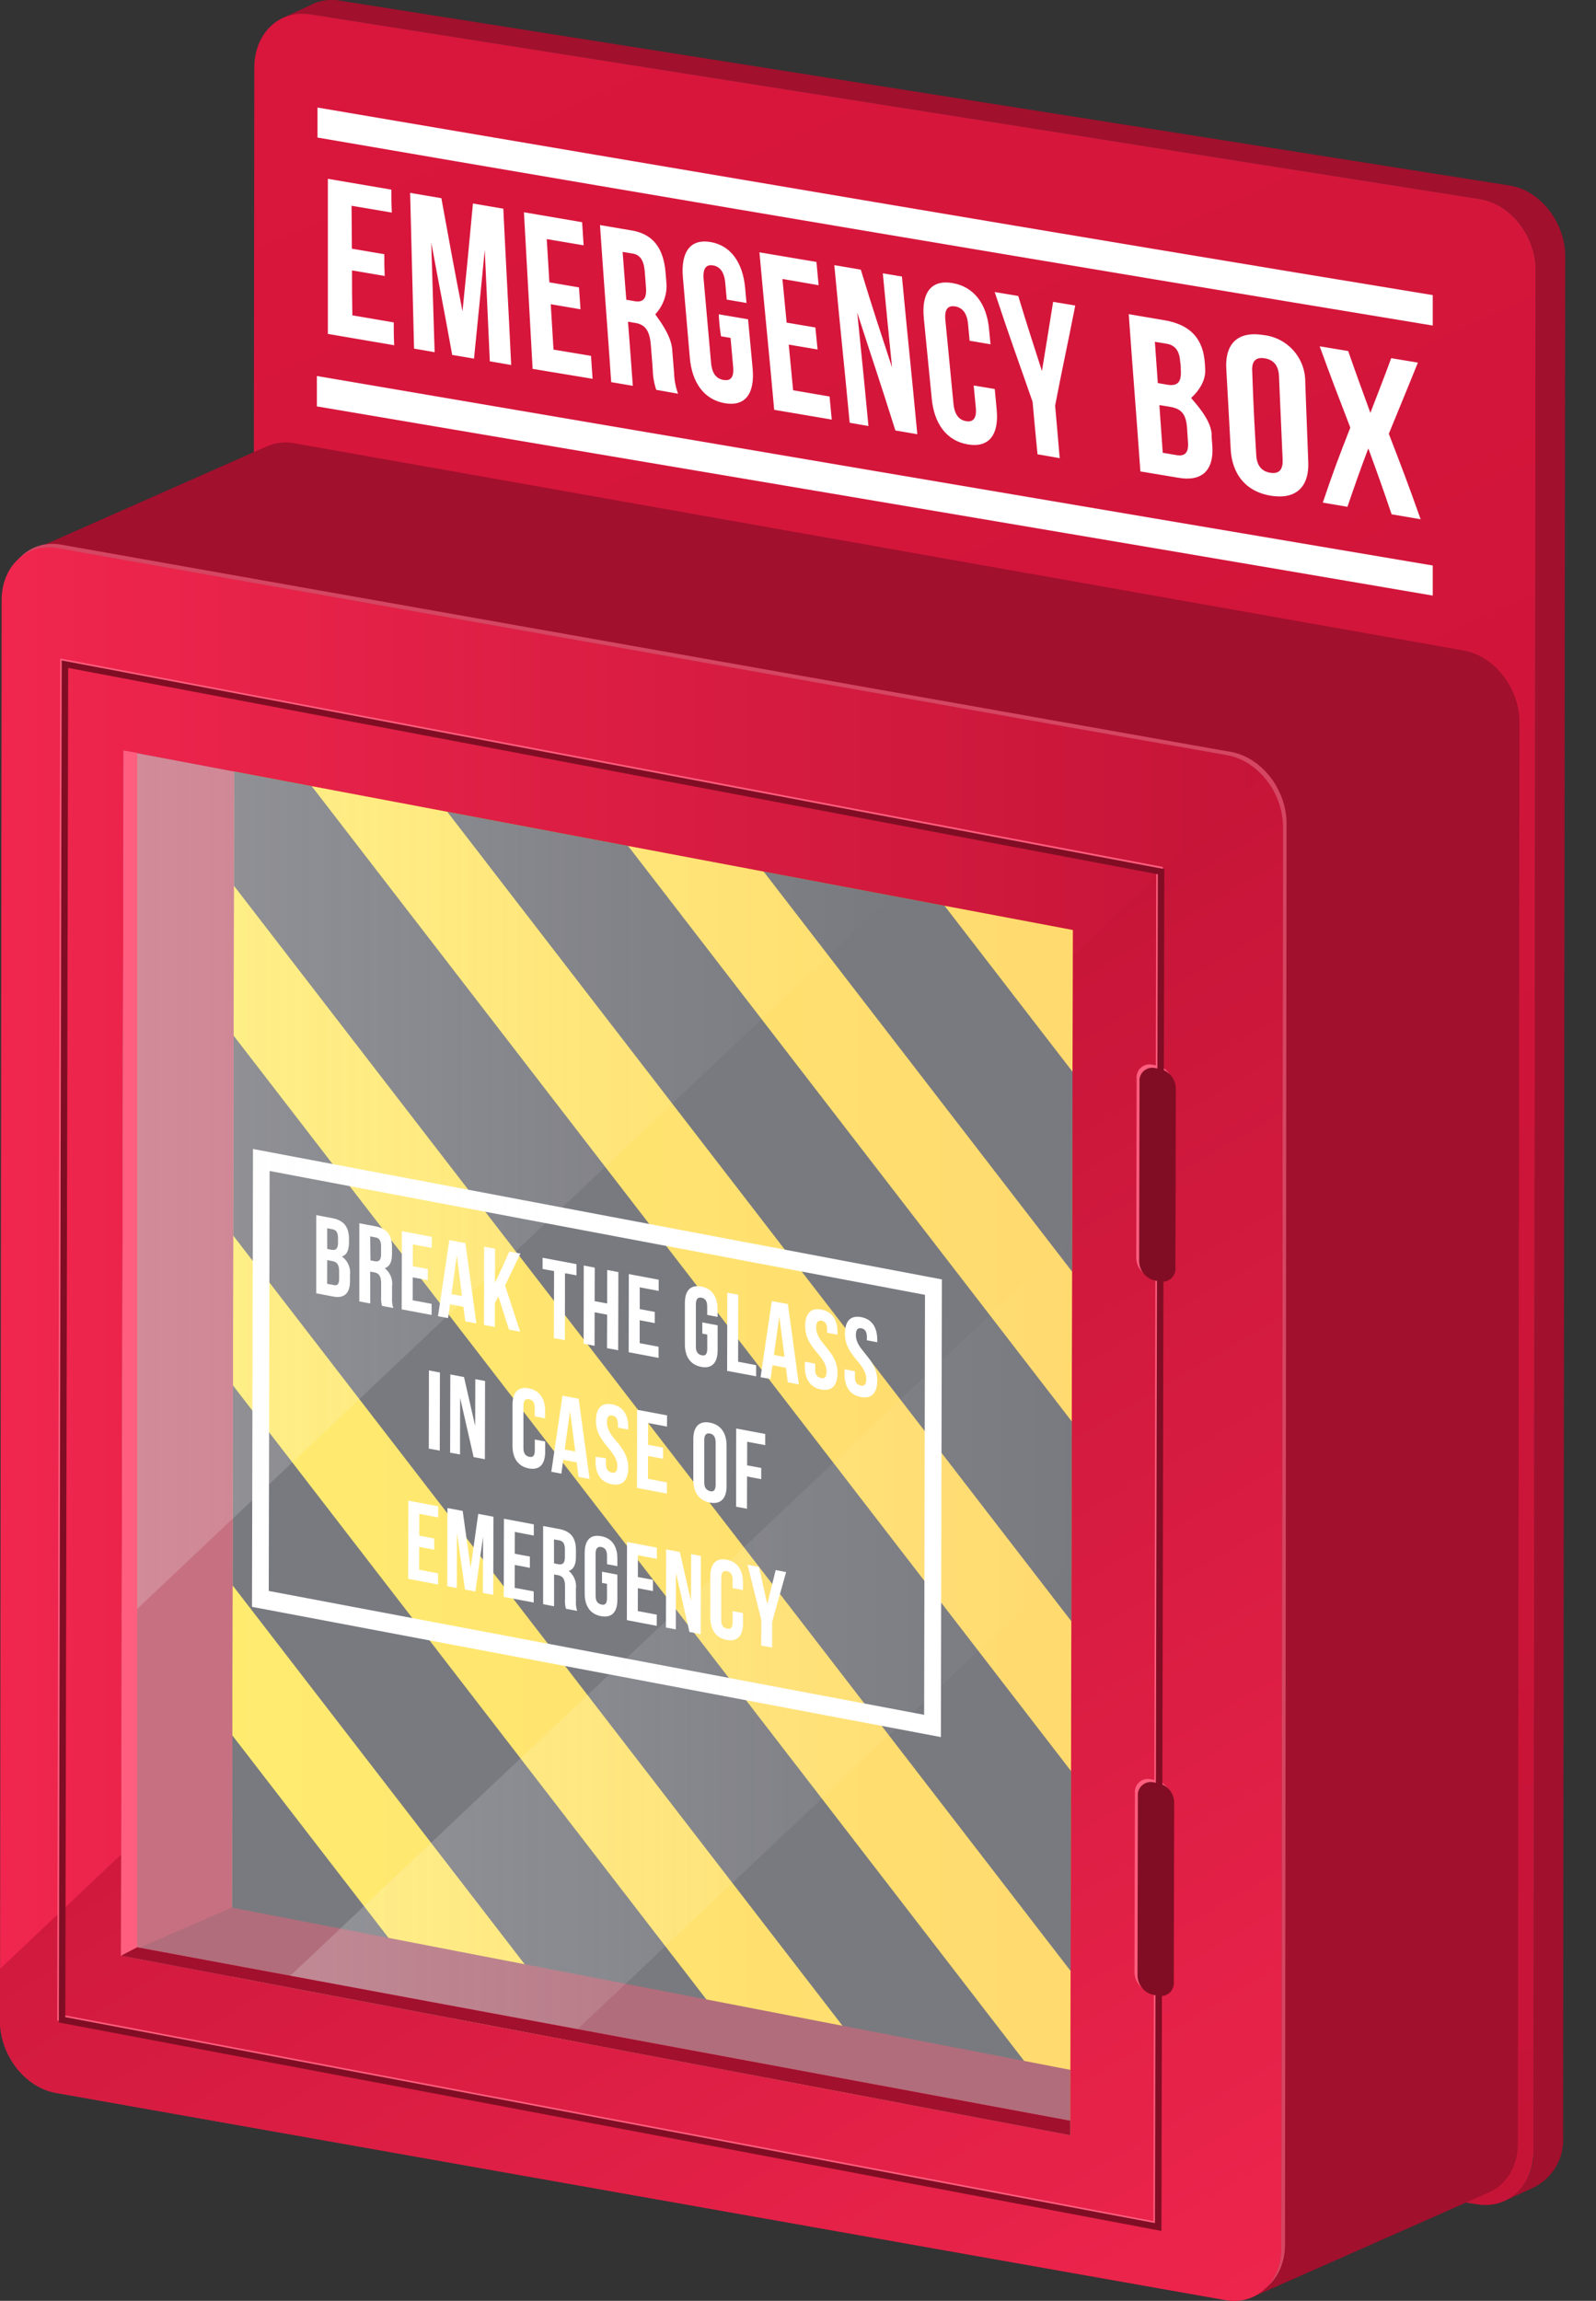
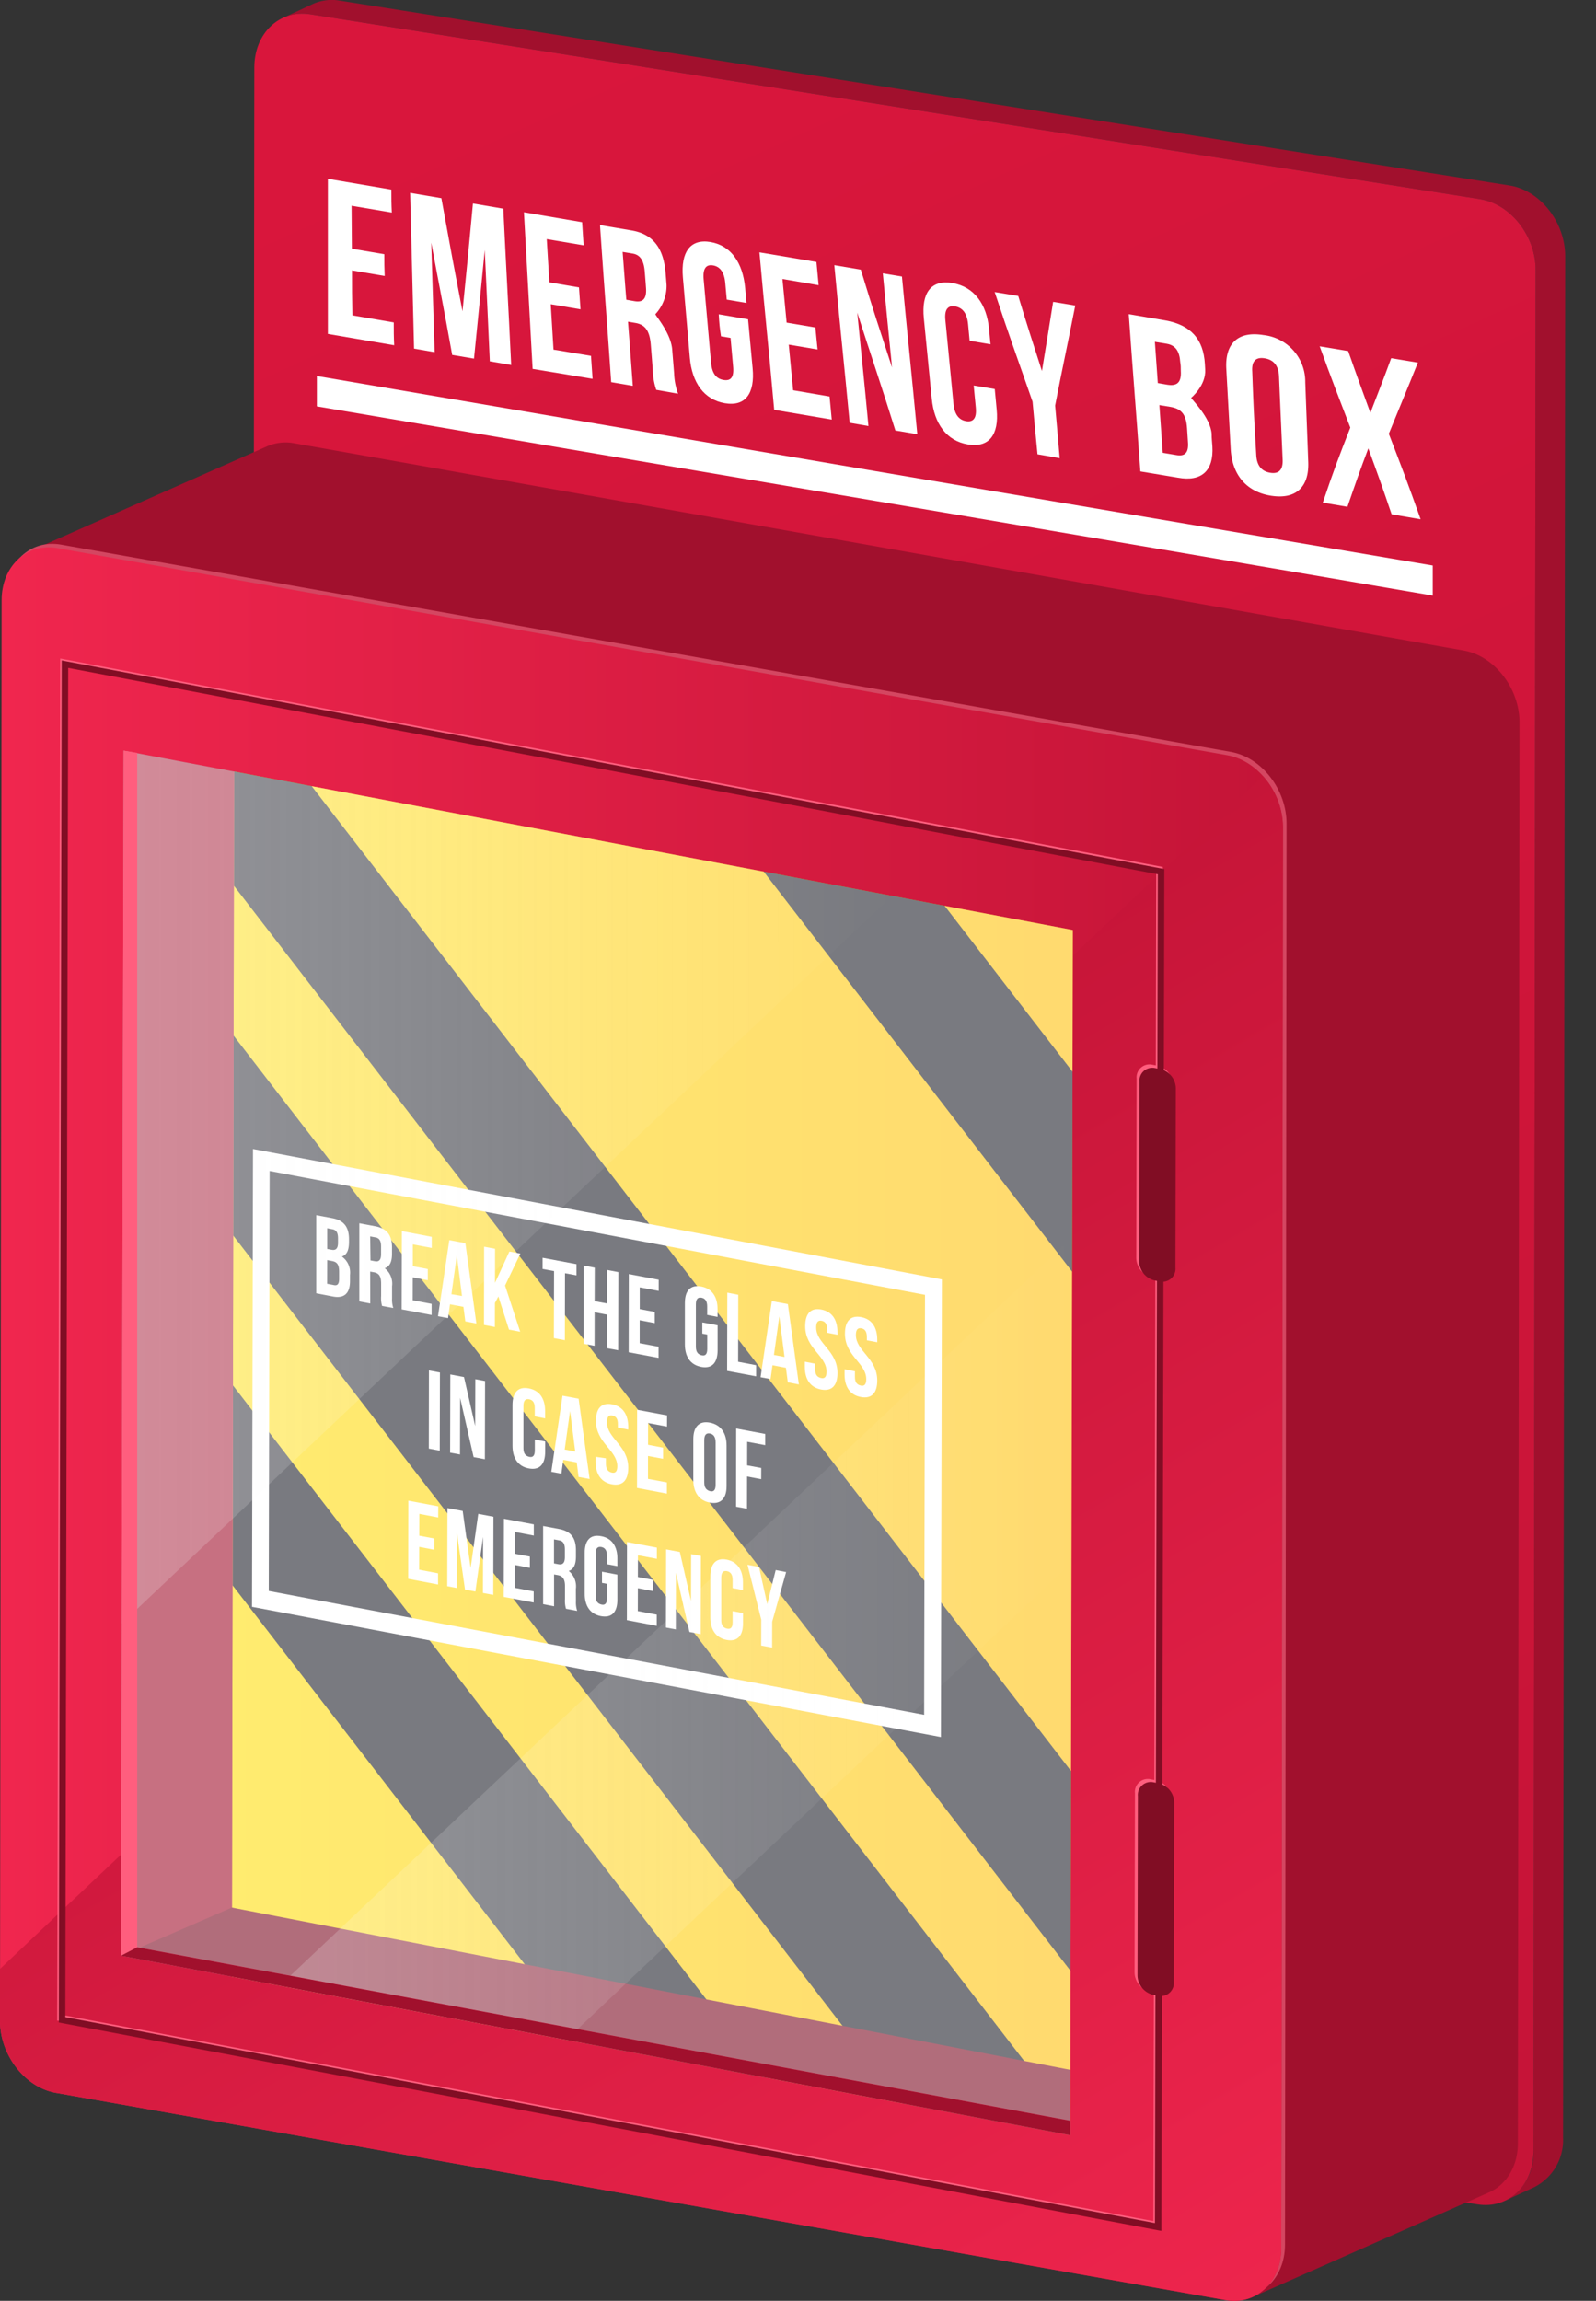
<svg xmlns="http://www.w3.org/2000/svg" xmlns:xlink="http://www.w3.org/1999/xlink" viewBox="0 0 255.36 368">
  <rect x="0" y="0" width="255.36" height="368" fill="#333333" stroke="none" />
  <defs>
    <style>.cls-1{fill:none;}.cls-2{fill:#a1102d;}.cls-3{fill:url(#linear-gradient);}.cls-4{fill:#d44661;}.cls-5{fill:url(#linear-gradient-2);}.cls-6{fill:url(#linear-gradient-3);}.cls-7{clip-path:url(#clip-path);}.cls-8{fill:url(#linear-gradient-4);}.cls-9{fill:#1f222c;}.cls-10{fill:#7d0c23;}.cls-11{fill:#ff5e7e;}.cls-12{fill:#810d24;}.cls-13,.cls-14{fill:#fff;}.cls-13{opacity:0.4;}.cls-15{fill:url(#linear-gradient-5);}.cls-16{fill:url(#linear-gradient-6);}</style>
    <linearGradient id="linear-gradient" x1="69.74" y1="16.32" x2="236.94" y2="383.91" gradientUnits="userSpaceOnUse">
      <stop offset="0" stop-color="#d9163c" />
      <stop offset="1" stop-color="#c41437" />
    </linearGradient>
    <linearGradient id="linear-gradient-2" y1="227.76" x2="205.27" y2="227.76" gradientUnits="userSpaceOnUse">
      <stop offset="0" stop-color="#f0264e" />
      <stop offset="1" stop-color="#c41437" />
    </linearGradient>
    <linearGradient id="linear-gradient-3" x1="196.37" y1="387.61" x2="77.39" y2="184.71" xlink:href="#linear-gradient-2" />
    <clipPath id="clip-path">
      <polygon class="cls-1" points="19.78 120.06 19.36 312.8 171.23 341.5 171.65 148.75 19.78 120.06" />
    </clipPath>
    <linearGradient id="linear-gradient-4" x1="37.07" y1="224.52" x2="232.88" y2="224.52" gradientUnits="userSpaceOnUse">
      <stop offset="0" stop-color="#ffdf0f" />
      <stop offset="1" stop-color="#ffb30f" />
    </linearGradient>
    <linearGradient id="linear-gradient-5" x1="19.48" y1="189.86" x2="142.74" y2="189.86" gradientUnits="userSpaceOnUse">
      <stop offset="0" stop-color="#fafafa" stop-opacity="0.2" />
      <stop offset="1" stop-color="#fff" stop-opacity="0" />
    </linearGradient>
    <linearGradient id="linear-gradient-6" x1="44.76" y1="262.08" x2="171.54" y2="262.08" xlink:href="#linear-gradient-5" />
  </defs>
  <g id="Слой_2" data-name="Слой 2">
    <g id="OBJECTS">
      <path class="cls-2" d="M241.52,29.67,54.36.1A7.42,7.42,0,0,0,50,.66l-2.13,1L45.54,2.74l-.24.11a7.53,7.53,0,0,1,4.32-.57L236.79,31.85c4.91.78,8.92,5.88,8.91,11.34l-.34,300.87a8.47,8.47,0,0,1-4.61,7.95l4.73-2.19a8.45,8.45,0,0,0,4.61-7.94L250.43,41C250.44,35.54,246.43,30.44,241.52,29.67Z" />
      <path class="cls-3" d="M236.79,31.85c4.91.78,8.92,5.88,8.91,11.34l-.34,300.87c0,5.46-4,9.29-8.94,8.51L49.26,323c-4.91-.78-8.92-5.88-8.91-11.33L40.69,10.8c0-5.46,4-9.29,8.93-8.52Z" />
      <path class="cls-2" d="M234.22,104.05,47.05,70.89a7.43,7.43,0,0,0-4.32.49L4.87,88.12a7.35,7.35,0,0,1,4.32-.48l187.17,33.15c4.9.87,8.91,6,8.91,11.5L205,359.54c0,3.72-1.87,6.64-4.61,7.86l37.86-16.75c2.74-1.21,4.61-4.14,4.61-7.85l.26-227.25C243.13,110.09,239.12,104.92,234.22,104.05Z" />
      <path class="cls-4" d="M196.94,120.26c4.91.87,8.92,6,8.91,11.5L205.6,359c0,5.46-4,9.21-8.94,8.34L9.5,334.2c-4.91-.87-8.92-6.05-8.91-11.5L.85,95.45c0-5.46,4-9.21,8.93-8.34Z" />
      <path class="cls-5" d="M196.36,120.79c4.9.87,8.91,6,8.91,11.5L205,359.54c0,5.45-4,9.21-8.93,8.34L8.91,334.73C4,333.86,0,328.68,0,323.23L.26,96c0-5.45,4-9.2,8.93-8.33Z" />
      <path class="cls-6" d="M205,359.54l.26-227.25a12.35,12.35,0,0,0-3.19-8.15L0,314.91v8.32c0,5.45,4,10.63,8.91,11.5l187.17,33.15C201,368.75,205,365,205,359.54Z" />
      <g class="cls-7">
        <polygon class="cls-8" points="37.52 86.83 37.07 328.95 232.43 362.21 232.88 120.09 37.52 86.83" />
        <polygon class="cls-9" points="216.37 117.28 187.91 112.43 232.78 170.62 232.84 138.63 216.37 117.28" />
-         <polygon class="cls-9" points="37.1 309.51 54.37 331.9 82.83 336.74 37.16 277.54 37.1 309.51" />
        <polygon class="cls-9" points="37.31 197.61 153.96 348.85 182.43 353.7 37.37 165.63 37.31 197.61" />
        <polygon class="cls-9" points="37.42 141.66 203.76 357.33 232.22 362.17 37.48 109.67 37.42 141.66" />
        <polygon class="cls-9" points="88.31 95.48 232.57 282.52 232.63 250.54 116.78 100.33 88.31 95.48" />
        <polygon class="cls-9" points="37.21 253.56 104.16 340.37 132.63 345.22 37.27 221.58 37.21 253.56" />
-         <polygon class="cls-9" points="38.52 87 232.47 338.47 232.53 306.5 66.98 91.85 38.52 87" />
        <polygon class="cls-9" points="138.11 103.95 232.68 226.57 232.74 194.59 166.57 108.8 138.11 103.95" />
        <polygon class="cls-2" points="37.52 86.83 3.06 86.83 3.06 328.84 37.07 328.84 37.52 86.83" />
        <polygon class="cls-10" points="19.36 312.8 37.09 305.1 178.3 332.42 171.65 344.16 19.36 312.8" />
      </g>
      <path class="cls-11" d="M185.58,356.5l-.61-.11L9.16,323.17l.47-217.85.62.12,175.8,33.22ZM10.2,322.31l174.35,32.94L185,139.52,10.67,106.58Z" />
      <path class="cls-11" d="M185.27,170.46l-1-.19a2.07,2.07,0,0,0-2.41,2.25l-.06,28.57a3.21,3.21,0,0,0,2.4,3.15l1,.19a2.06,2.06,0,0,0,2.41-2.24l.06-28.58A3.23,3.23,0,0,0,185.27,170.46Z" />
      <path class="cls-11" d="M185,284.75l-1-.19a2.07,2.07,0,0,0-2.41,2.25l-.06,28.57a3.24,3.24,0,0,0,2.4,3.16l1,.19a2.08,2.08,0,0,0,2.42-2.25l.06-28.57A3.25,3.25,0,0,0,185,284.75Z" />
      <path class="cls-12" d="M185.83,356.81l-.62-.11L9.41,323.48l.46-217.85.62.12L186.29,139ZM10.45,322.62l174.34,32.94.46-215.73-174.34-33Z" />
      <polygon class="cls-13" points="19.78 120.06 19.36 312.8 171.23 341.5 171.65 148.75 19.78 120.06" />
      <path class="cls-14" d="M56,204.9v-1a3.14,3.14,0,0,0-1.3-2.93c.79-.26,1.13-1,1.14-2.3v-.45c0-1.93-.78-3-2.59-3.37l-2.65-.5,0,12.5,2.75.53C55.1,207.69,56,206.83,56,204.9Zm-3.65-8.45.85.16c.62.12.88.56.88,1.46v.69c0,1-.4,1.25-1.05,1.13l-.68-.13Zm0,5.09.78.15c.8.15,1.13.57,1.13,1.73v1.1c0,.92-.32,1.16-.92,1l-1-.19Z" />
      <path class="cls-14" d="M59.23,203.38l.61.11c.8.15,1.14.64,1.14,1.81v2a4.58,4.58,0,0,0,.15,1.57l1.79.33a4.46,4.46,0,0,1-.19-1.55v-1.93a3.15,3.15,0,0,0-1.17-2.88c.79-.27,1.16-1,1.16-2.32v-1c0-1.93-.77-3-2.59-3.37l-2.64-.5,0,12.5,1.75.33Zm0-5.63.85.16c.62.11.89.56.89,1.46v1.22c0,1-.39,1.25-1,1.13l-.69-.13Z" />
      <polygon class="cls-14" points="69.06 208.54 66.03 207.97 66.04 204.3 68.45 204.76 68.45 202.97 66.05 202.52 66.05 199.03 69.08 199.6 69.08 197.82 64.3 196.91 64.27 209.42 69.06 210.32 69.06 208.54" />
      <path class="cls-14" d="M72,208.61l2.15.41.3,2.32,1.77.34-1.76-12.85-2.57-.48-1.81,12.17,1.61.3Zm1.09-7.82.83,6.49L72.23,207Z" />
      <polygon class="cls-14" points="79.19 208.4 79.74 207.36 81.44 212.66 83.23 213 80.81 205.61 83.26 200.5 81.5 200.17 79.2 205.18 79.21 199.73 77.46 199.4 77.44 211.91 79.18 212.24 79.19 208.4" />
      <path class="cls-14" d="M112.19,218.62c1.73.33,2.62-.65,2.63-2.65v-4l-2.45-.46v1.79l.79.15v2.31c0,.89-.36,1.14-.91,1s-.91-.48-.91-1.38l0-6.75c0-.9.34-1.18.91-1.07s.9.52.9,1.41v1.34l1.66.32v-1.22c0-2-.88-3.32-2.61-3.64s-2.62.65-2.62,2.65V215C109.58,217,110.47,218.29,112.19,218.62Z" />
      <path class="cls-14" d="M123.6,218.36l2.15.41.3,2.32,1.77.34-1.76-12.85-2.57-.48-1.8,12.17,1.6.3Zm1.09-7.81.83,6.48-1.69-.32Z" />
      <polygon class="cls-14" points="68.61 231.69 70.36 232.02 70.39 219.52 68.63 219.19 68.61 231.69" />
      <polygon class="cls-14" points="101.92 237.98 106.7 238.89 106.7 237.1 103.68 236.53 103.68 232.87 106.09 233.32 106.09 231.54 103.69 231.08 103.69 227.6 106.72 228.17 106.73 226.38 101.94 225.48 101.92 237.98" />
      <polygon class="cls-14" points="65.31 252.52 70.09 253.43 70.09 251.64 67.06 251.06 67.07 247.41 69.48 247.87 69.48 246.07 67.08 245.62 67.09 242.13 70.11 242.71 70.12 240.92 65.33 240.02 65.31 252.52" />
      <polygon class="cls-14" points="80.6 255.41 85.39 256.31 85.39 254.53 82.35 253.96 82.36 250.3 84.78 250.76 84.78 248.96 82.36 248.51 82.37 245.02 85.41 245.6 85.41 243.81 80.63 242.91 80.6 255.41" />
      <path class="cls-14" d="M92.14,254.14A3.17,3.17,0,0,0,91,251.26c.78-.26,1.15-1,1.15-2.32v-1c0-1.93-.78-3-2.6-3.37l-2.65-.5,0,12.5,1.75.34v-5.09l.61.11c.79.15,1.15.65,1.14,1.81v2a4.47,4.47,0,0,0,.16,1.57l1.79.34a4.31,4.31,0,0,1-.2-1.56Zm-1.76-5.09c0,1-.41,1.26-1.06,1.13l-.68-.13v-3.84l.85.16c.62.12.89.56.89,1.46Z" />
      <polygon class="cls-14" points="100.3 259.13 105.08 260.04 105.08 258.25 102.05 257.68 102.06 254.02 104.47 254.48 104.47 252.68 102.06 252.23 102.07 248.75 105.1 249.32 105.1 247.53 100.32 246.63 100.3 259.13" />
      <polygon class="cls-14" points="106.55 260.31 108.13 260.61 108.15 251.56 110.31 261.02 112.11 261.37 112.14 248.86 110.58 248.57 110.56 256.06 108.77 248.22 106.58 247.81 106.55 260.31" />
      <polygon class="cls-14" points="75.3 250.78 74.03 241.66 71.59 241.2 71.56 253.7 73.09 253.99 73.11 245.15 74.4 254.24 76.06 254.55 77.29 245.81 77.27 254.78 78.92 255.09 78.95 242.59 76.52 242.13 75.3 250.78" />
      <polygon class="cls-14" points="75.78 233.05 77.58 233.39 77.61 220.88 76.05 220.59 76.03 228.08 74.24 220.25 72.05 219.83 72.02 232.34 73.6 232.63 73.62 223.58 75.78 233.05" />
      <path class="cls-14" d="M40.48,183.77,40.32,257l110.22,20.83.16-73.2Zm107.38,90.5L43,254.46l.14-67.17L148,207.1Z" />
      <polygon class="cls-14" points="88.62 214.02 90.38 214.35 90.4 203.64 92.24 203.98 92.24 202.19 86.81 201.17 86.81 202.96 88.65 203.3 88.62 214.02" />
      <polygon class="cls-14" points="95.14 209.89 97.14 210.27 97.12 215.63 98.91 215.96 98.94 203.46 97.15 203.12 97.14 208.48 95.14 208.11 95.16 202.75 93.4 202.41 93.38 214.92 95.13 215.25 95.14 209.89" />
      <polygon class="cls-14" points="105.37 215.4 102.35 214.83 102.35 211.16 104.76 211.62 104.76 209.83 102.36 209.38 102.36 205.9 105.39 206.47 105.39 204.68 100.61 203.78 100.59 216.28 105.37 217.18 105.37 215.4" />
      <polygon class="cls-14" points="120.98 218.35 118.1 217.8 118.12 207.09 116.37 206.75 116.34 219.26 120.98 220.13 120.98 218.35" />
      <path class="cls-14" d="M131.38,222.24c1.72.33,2.62-.65,2.62-2.64,0-3.57-3.42-4.71-3.41-7.28,0-.89.31-1.18.88-1.07s.87.51.87,1.4v.51l1.66.32v-.39c0-2-.87-3.31-2.58-3.64s-2.59.66-2.59,2.66c0,3.58,3.42,4.7,3.42,7.28,0,.9-.36,1.15-.92,1s-.91-.49-.9-1.38v-.9l-1.66-.32v.78C128.76,220.6,129.66,221.92,131.38,222.24Z" />
      <path class="cls-14" d="M137.74,223.44c1.72.33,2.62-.65,2.62-2.64,0-3.57-3.42-4.71-3.42-7.28,0-.89.33-1.17.88-1.07s.88.51.88,1.4v.52l1.66.31v-.39c0-2-.87-3.31-2.58-3.63s-2.59.65-2.59,2.66c0,3.57,3.42,4.69,3.41,7.28,0,.89-.35,1.14-.91,1s-.91-.49-.9-1.38v-.9l-1.66-.31v.77C135.12,221.81,136,223.12,137.74,223.44Z" />
      <path class="cls-14" d="M82,224.72v6.5c0,2,.88,3.31,2.61,3.64s2.61-.66,2.62-2.65v-1.66l-1.66-.31V232c0,.89-.36,1.14-.91,1s-.91-.49-.91-1.38l0-6.76c0-.89.34-1.17.91-1.06s.91.51.9,1.41v1.33l1.66.32V225.7c0-2-.88-3.31-2.61-3.64S82,222.71,82,224.72Z" />
      <path class="cls-14" d="M88.21,235.4l1.61.3.3-2.21,2.16.41.29,2.32,1.77.33-1.76-12.84L90,223.23Zm3-9.73.83,6.49-1.69-.32Z" />
      <path class="cls-14" d="M95.35,227.24c0,3.57,3.42,4.7,3.42,7.28,0,.89-.36,1.14-.91,1s-.91-.5-.91-1.38v-.9L95.29,233v.77c0,2,.89,3.31,2.61,3.63s2.62-.65,2.62-2.65c0-3.57-3.42-4.7-3.41-7.27,0-.9.32-1.18.88-1.07s.88.51.87,1.4v.52l1.66.32v-.4c0-2-.87-3.32-2.58-3.64S95.36,225.24,95.35,227.24Z" />
      <path class="cls-14" d="M110.93,230.19v6.5c0,2,.93,3.32,2.65,3.64s2.67-.64,2.67-2.63l0-6.51c0-2-.94-3.32-2.66-3.65S110.93,228.18,110.93,230.19Zm3.57.54v6.76c0,.89-.36,1.16-.91,1s-.91-.51-.91-1.39v-6.76c0-.89.36-1.17.92-1.06S114.51,229.84,114.5,230.73Z" />
      <polygon class="cls-14" points="121.8 234.79 119.54 234.37 119.55 230.6 122.43 231.14 122.43 229.35 117.79 228.48 117.77 240.98 119.52 241.31 119.53 236.15 121.79 236.58 121.8 234.79" />
      <path class="cls-14" d="M96.18,245.7c-1.73-.33-2.62.65-2.63,2.65v6.51c0,2,.88,3.31,2.61,3.63s2.62-.64,2.62-2.64v-4l-2.46-.47v1.79l.8.15v2.31c0,.89-.36,1.14-.91,1s-.91-.49-.91-1.38l0-6.76c0-.89.35-1.16.91-1.06s.91.51.91,1.4v1.35l1.66.31v-1.22C98.79,247.34,97.9,246,96.18,245.7Z" />
      <path class="cls-14" d="M113.65,252.15l0,6.51c0,2,.89,3.3,2.61,3.63s2.62-.64,2.62-2.65V258l-1.66-.31v1.79c0,.89-.36,1.14-.92,1s-.91-.49-.9-1.38v-6.75c0-.9.36-1.17.91-1.06s.91.51.91,1.4V254l1.65.32v-1.22c0-2-.89-3.32-2.61-3.65S113.65,250.15,113.65,252.15Z" />
      <polygon class="cls-14" points="122.76 256.57 121.44 250.62 119.6 250.27 121.8 259.05 121.79 263.19 123.54 263.52 123.55 259.38 125.78 251.44 124.11 251.12 122.76 256.57" />
      <path class="cls-12" d="M185.73,171l-1-.19a2.06,2.06,0,0,0-2.41,2.24l-.06,28.58a3.23,3.23,0,0,0,2.4,3.15l1,.19a2.07,2.07,0,0,0,2.41-2.24l.06-28.58A3.23,3.23,0,0,0,185.73,171Z" />
      <path class="cls-12" d="M185.48,285.24l-1-.19a2.07,2.07,0,0,0-2.42,2.24L182,315.87a3.25,3.25,0,0,0,2.4,3.16l1,.19a2.07,2.07,0,0,0,2.41-2.25l.06-28.58A3.21,3.21,0,0,0,185.48,285.24Z" />
      <polygon class="cls-15" points="142.74 143.29 19.78 120.06 19.48 259.66 142.74 143.29" />
      <polygon class="cls-16" points="90.59 326.26 171.43 249.94 171.54 197.9 44.76 317.6 90.59 326.26" />
      <polygon class="cls-11" points="19.78 120.06 19.36 312.8 171.23 341.5 171.23 339.19 21.95 311.45 21.95 120.42 19.78 120.06" />
      <polygon class="cls-2" points="19.36 312.8 171.23 341.5 171.23 339.19 21.95 311.45 19.36 312.8" />
      <path class="cls-14" d="M56.3,39.78l5.19.88c0,1.4,0,2.09.06,3.48l-5.23-.89c0,2.84,0,4.25.06,7.19L63,51.57c0,1.44,0,2.17.07,3.65L52.46,53.41c0-10.37,0-14.36,0-24.81l10.16,1.73c0,1.5,0,2.23.07,3.67l-6.44-1.09C56.27,35.72,56.28,37.07,56.3,39.78Z" />
      <path class="cls-14" d="M74,49.79C74.68,43,75,39.86,75.67,32.55l4.86.83c.51,10.53.76,14.58,1.26,25l-3.42-.59c-.33-7.49-.49-10.69-.81-17.8-.66,6.94-1,10.06-1.72,17.37l-3.49-.59C71,49.24,70.33,46,69,38.81c.21,7,.32,10.15.54,17.52l-3.29-.57c-.25-10.4-.37-14.42-.63-24.91l5,.85C72,39.33,72.61,42.61,74,49.79Z" />
      <path class="cls-14" d="M87.9,45.16l4.74.81c.1,1.4.15,2.1.24,3.5l-4.76-.81c.18,2.87.26,4.3.44,7.26l6,1c.1,1.45.15,2.18.25,3.67L85.22,59c-.56-10.46-.82-14.51-1.39-25.05l9.31,1.59c.1,1.5.15,2.24.24,3.7l-5.9-1C87.65,41.06,87.74,42.43,87.9,45.16Z" />
      <path class="cls-14" d="M105,62.35a10.86,10.86,0,0,1-.56-3.23c-.12-1.6-.18-2.39-.31-3.95-.18-2.31-.93-3.26-2.48-3.52l-1.17-.2c.31,4,.46,6,.77,10.26l-3.46-.59C97.07,50.64,96.72,46.58,96,36l5.07.86c3.46.59,5.1,2.88,5.42,6.76.07.79.1,1.18.16,2a6.66,6.66,0,0,1-1.79,4.63c0,.22,2.47,3,2.69,5.63.12,1.54.19,2.31.31,3.88a10.46,10.46,0,0,0,.63,3.21ZM99.62,40.29c.24,3.13.35,4.64.59,7.65l1.32.23c1.27.22,2-.28,1.82-2.26-.07-1-.11-1.47-.19-2.46-.14-1.78-.72-2.68-1.91-2.89Z" />
      <path class="cls-14" d="M115,50.27l4.69.8c.29,3.12.44,4.66.73,7.84.37,4-1.13,6.15-4.45,5.58s-5.26-3.29-5.6-7.29c-.44-5.2-.66-7.64-1.11-12.86-.34-4,1.16-6.18,4.42-5.63s5.16,3.3,5.54,7.32c.09,1,.13,1.46.22,2.43l-3.16-.54c-.1-1.06-.14-1.6-.24-2.67-.16-1.8-.89-2.62-1.95-2.8s-1.67.41-1.51,2.21c.48,5.43.71,8,1.19,13.36.16,1.79.89,2.57,2,2.75s1.7-.36,1.53-2.15-.25-2.76-.41-4.57l-1.53-.26C115.14,52.38,115.08,51.68,115,50.27Z" />
      <path class="cls-14" d="M125.86,51.6l4.6.78.35,3.52-4.61-.78c.28,2.89.42,4.32.7,7.3l5.83,1c.14,1.45.2,2.19.35,3.69l-9.21-1.56c-.94-10.51-1.41-14.6-2.36-25.19l9.12,1.54c.14,1.52.21,2.26.35,3.72l-5.79-1C125.46,47.48,125.59,48.85,125.86,51.6Z" />
      <path class="cls-14" d="M137.16,50c.72,7.25,1.08,10.52,1.79,18.14l-3-.52c-1-10.52-1.47-14.61-2.46-25.21l4.24.72c2,6.58,3,9.5,5,15.65-.59-5.91-.88-8.72-1.48-15.06l3.06.51c1,10.6,1.47,14.7,2.46,25.22l-3.51-.6C140.77,60.91,139.57,57.5,137.16,50Z" />
      <path class="cls-14" d="M159.16,62.22c.13,1.31.19,2,.31,3.3.38,4-1.21,6.14-4.62,5.56s-5.38-3.31-5.77-7.31c-.51-5.21-.76-7.66-1.27-12.89-.39-4,1.13-6.19,4.58-5.61s5.49,3.35,5.86,7.37c.09,1,.14,1.46.23,2.43l-3.34-.57-.25-2.67c-.17-1.8-.94-2.63-2.06-2.82s-1.75.4-1.57,2.2c.52,5.44.78,8,1.3,13.39.18,1.79.93,2.57,2,2.76s1.74-.36,1.57-2.15c-.13-1.43-.2-2.14-.34-3.55Z" />
      <path class="cls-14" d="M165.21,64.25c-2.41-6.93-3.62-10.16-6.06-17.54l3.77.63c1.52,5,2.28,7.32,3.79,12,.7-4.31,1.06-6.43,1.79-11.06l3.54.59c-1.33,6.76-2,9.68-3.22,16,.29,3.28.44,4.93.73,8.41L166,72.66C165.66,69.18,165.51,67.53,165.21,64.25Z" />
      <path class="cls-14" d="M192.78,58.19l.05.89c.16,2.57-2.24,4.55-2.24,4.55,0,.19,3.11,3.15,3.27,5.77,0,.8.07,1.2.12,2,.23,3.85-1.69,5.7-5.52,5l-6-1c-.74-10.49-1.11-14.58-1.86-25.15l5.88,1C190.61,52,192.55,54.32,192.78,58.19Zm-8-3.52c.19,2.7.28,4,.47,6.6l1.51.26c1.45.24,2.3-.23,2.17-2.22,0-.56,0-.83-.09-1.39-.12-1.79-.78-2.7-2.17-2.94Zm.72,10.12c.21,3,.32,4.51.54,7.63l2.19.37c1.29.22,2-.29,1.84-2.14-.06-.87-.08-1.3-.14-2.16-.15-2.3-.95-3.12-2.71-3.42Z" />
      <path class="cls-14" d="M196.21,59c-.23-4,1.81-6.09,5.94-5.41a7.49,7.49,0,0,1,6.69,7.52c.19,5.21.29,7.64.48,12.82.14,4-2,6-6,5.35s-6.19-3.46-6.41-7.45C196.64,66.66,196.49,64.22,196.21,59ZM201,72.77c.09,1.78.93,2.62,2.22,2.84s2.09-.34,2-2.13c-.23-5.38-.35-7.9-.58-13.31-.08-1.79-.95-2.64-2.28-2.86s-2.13.34-2,2.13C200.55,64.86,200.68,67.38,201,72.77Z" />
      <path class="cls-14" d="M226.86,58c-1.92,4.78-2.85,6.95-4.65,11.38,2.07,5.36,3.08,8,5.09,13.67l-4.64-.79c-1.48-4.37-2.22-6.42-3.73-10.54-1.37,3.63-2,5.44-3.34,9.34l-3.94-.67c1.7-5.06,2.58-7.34,4.4-12-1.94-5.06-2.92-7.54-4.9-13l4.56.76c1.43,4.1,2.14,6,3.55,9.88,1.3-3.4,2-5.1,3.33-8.74Z" />
-       <path class="cls-14" d="M229.24,52.07Q140,37.34,50.8,22v-4.8c59.47,10.11,118.92,20.24,178.44,30Z" />
      <path class="cls-14" d="M229.24,95.26C169.74,85.08,110.21,75.11,50.7,65V60.14Q140,75.38,229.24,90.45Z" />
    </g>
  </g>
</svg>